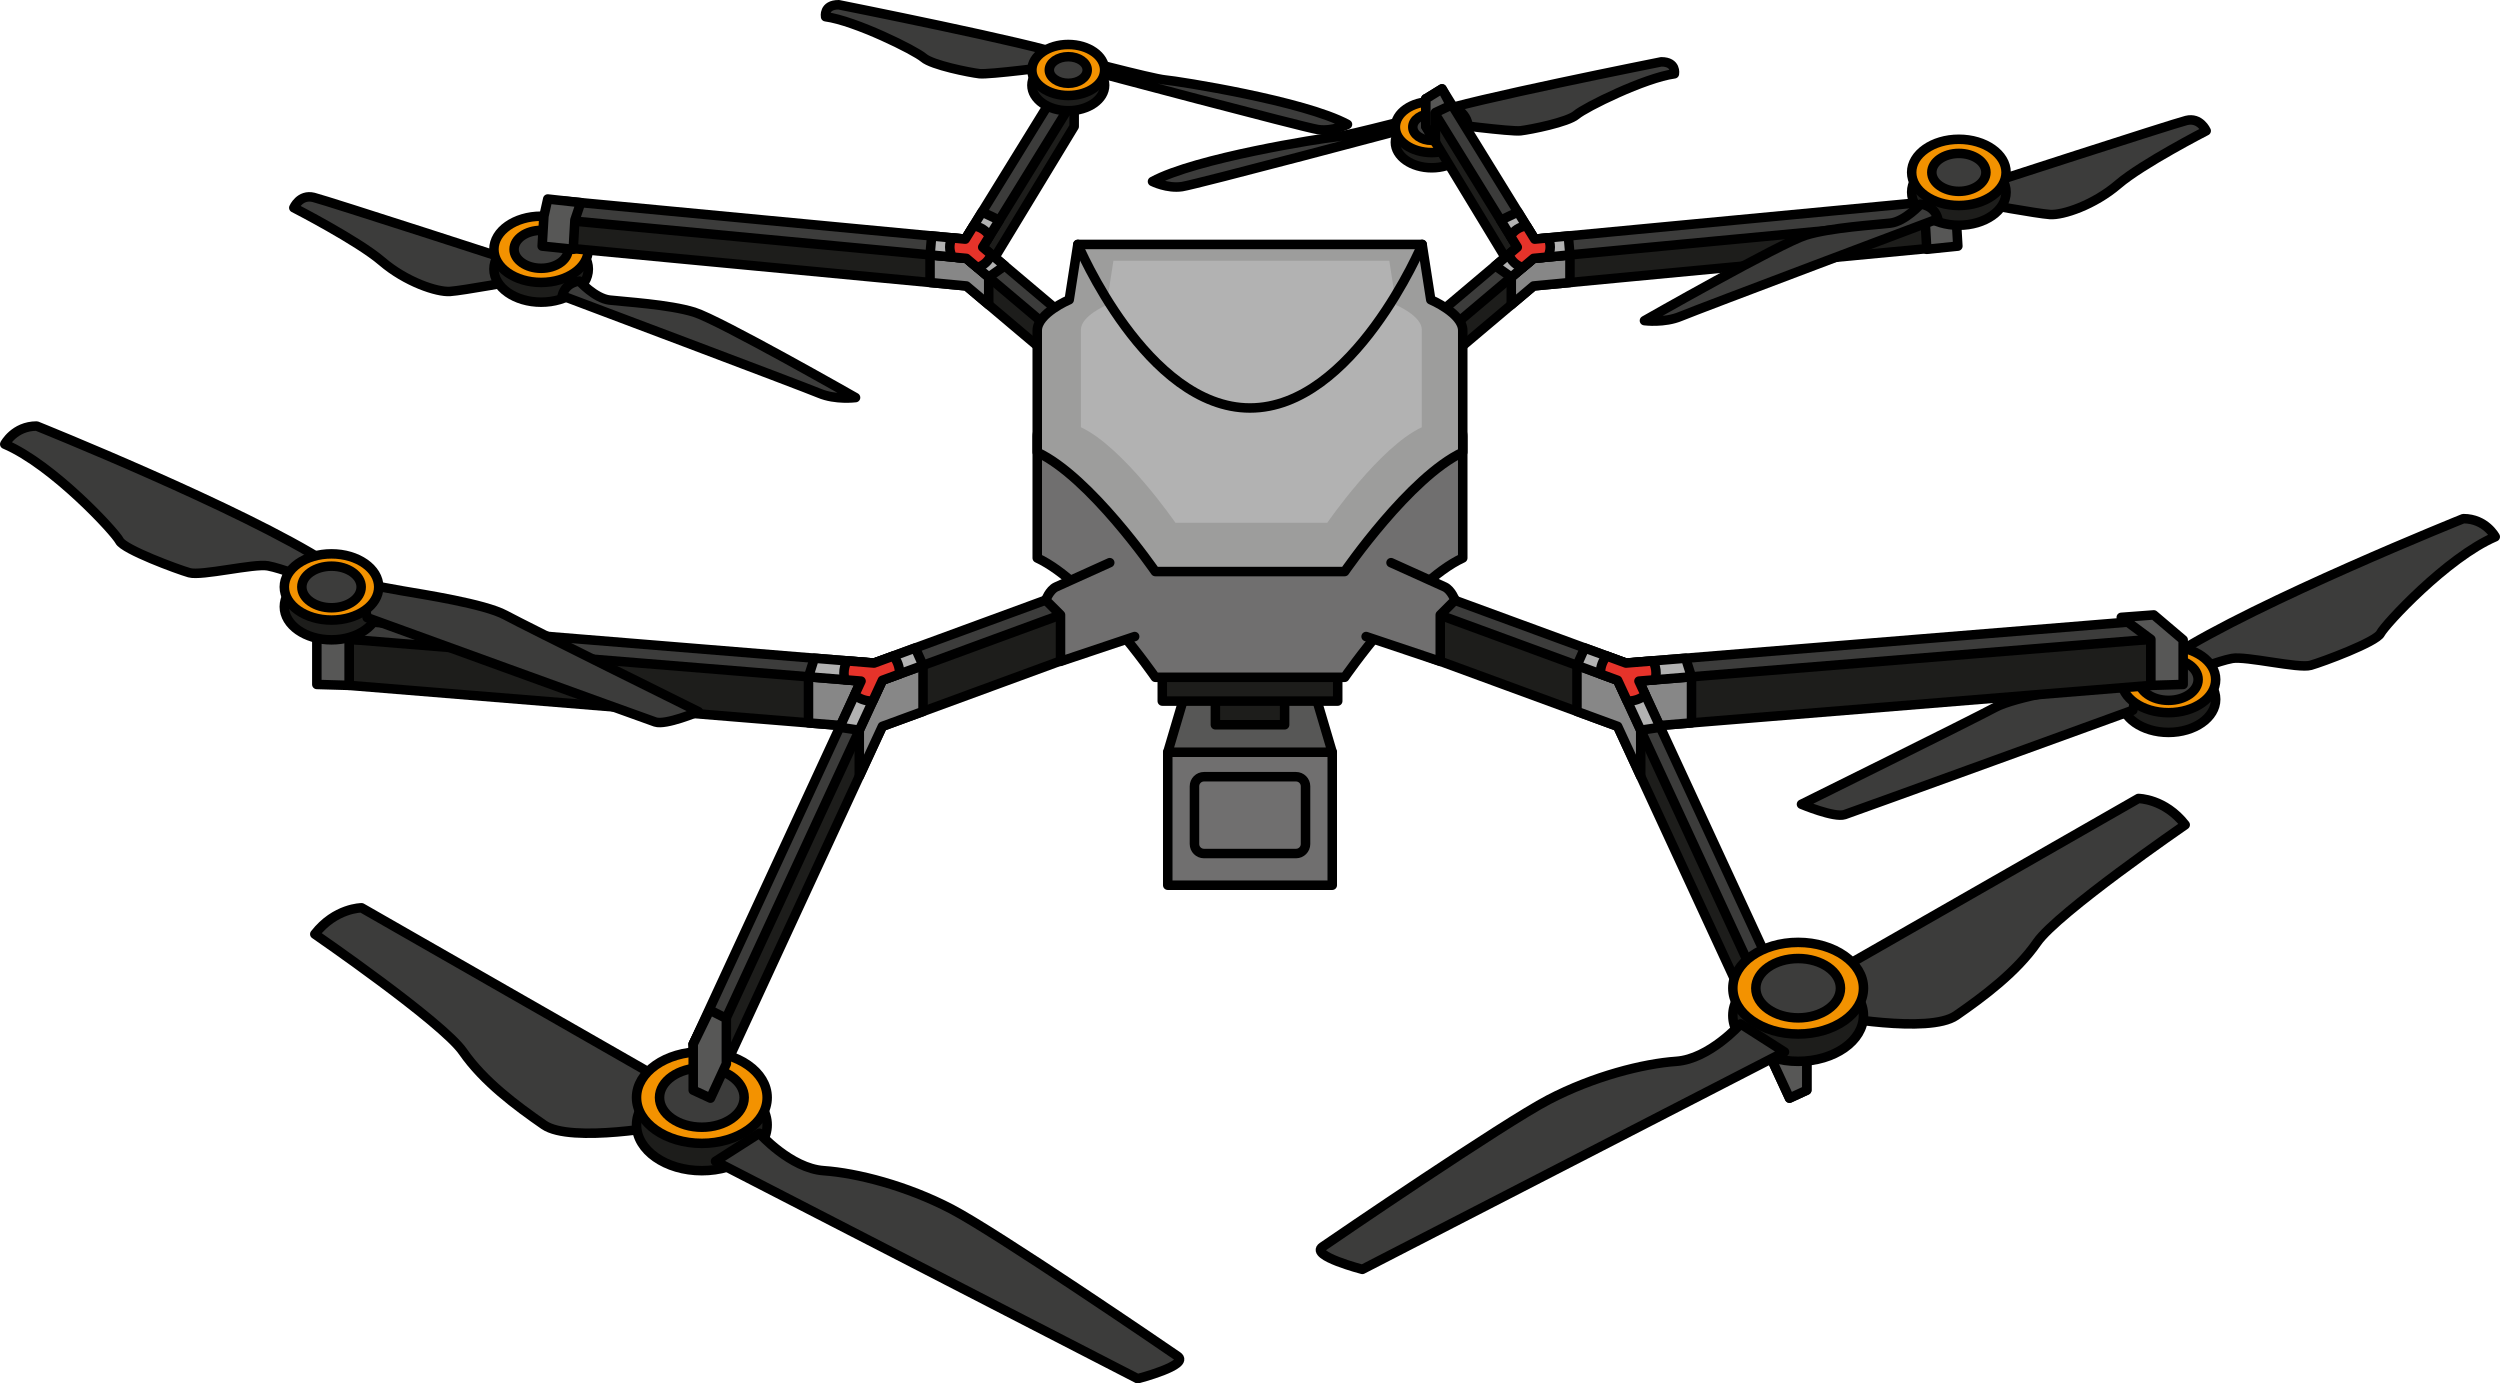
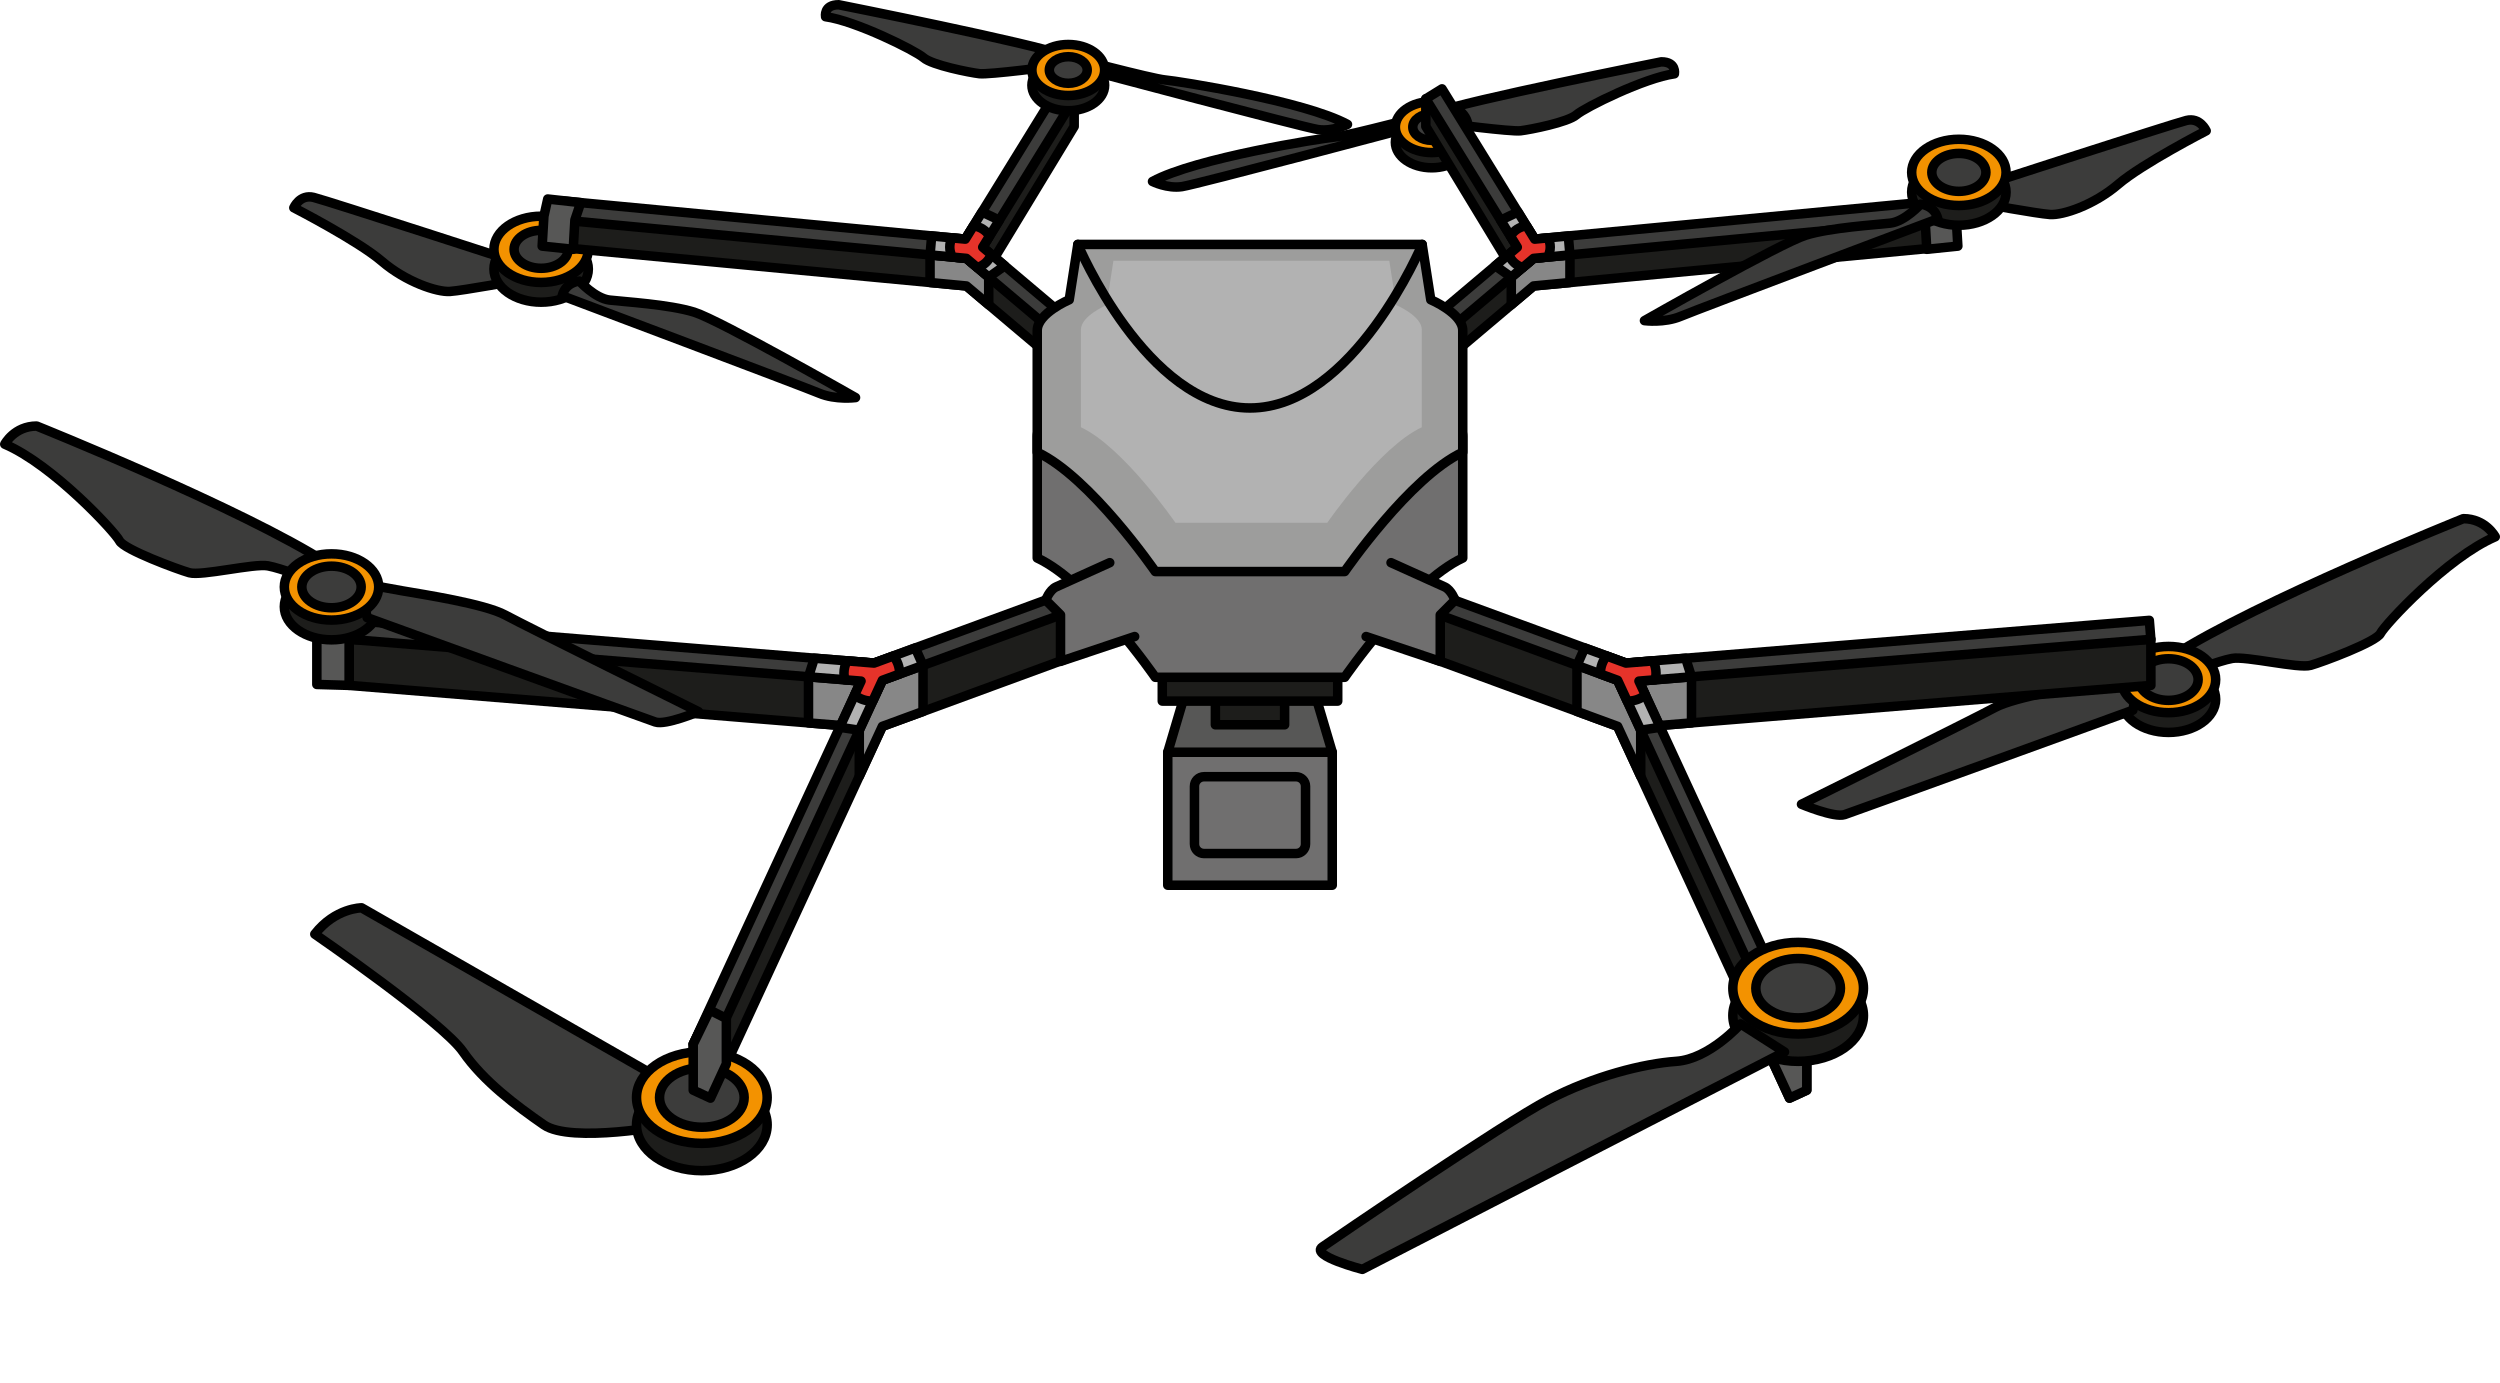
<svg xmlns="http://www.w3.org/2000/svg" version="1.1" id="Camada_1" x="0px" y="0px" width="262.783px" height="145.421px" viewBox="0 0 262.783 145.421" enable-background="new 0 0 262.783 145.421" xml:space="preserve">
  <g>
    <g>
      <polygon fill="#1D1D1B" stroke="#000000" stroke-linecap="round" stroke-linejoin="round" stroke-miterlimit="10" points="    116.648,62.736 91.876,69.698 36.698,67.2 36.698,72.043 89.14,76.324 72.867,109.748 72.867,114.591 74.681,115.43     92.749,76.351 116.648,67.579   " />
      <path fill="#878787" stroke="#000000" stroke-linecap="round" stroke-linejoin="round" stroke-miterlimit="10" d="M85.381,69.404    c-0.219,0.914-0.398,1.738-0.398,1.738v4.843l4.156,0.339l-0.115,0.236l1.298,0.195v4.843l2.426-5.247l4.275-1.569v-4.843    l-0.707-1.489l-4.441,1.248L85.381,69.404z" />
      <polygon fill="#3C3C3B" stroke="#000000" stroke-linecap="round" stroke-linejoin="round" stroke-miterlimit="10" points="    115.959,60.858 91.876,69.698 36.86,65.207 36.698,67.2 90.507,71.593 72.867,109.748 74.681,110.586 92.749,71.508     116.648,62.736   " />
      <polygon fill="#B2B2B2" stroke="#000000" stroke-linecap="round" stroke-linejoin="round" stroke-miterlimit="10" points="    90.323,76.755 92.749,71.508 97.024,69.939 96.207,68.108 91.876,69.698 85.601,69.186 84.983,71.142 90.507,71.593     88.263,76.446   " />
      <path fill="#E6332A" stroke="#000000" stroke-linecap="round" stroke-linejoin="round" stroke-miterlimit="10" d="M94.559,70.769    c0-0.69-0.249-1.317-0.65-1.817l-2.033,0.746l-2.846-0.232c-0.198,0.394-0.319,0.832-0.319,1.303c0,0.237,0.036,0.464,0.089,0.685    l1.707,0.139l-0.676,1.461c0.498,0.394,1.119,0.639,1.803,0.639c0.037,0,0.072-0.01,0.109-0.011l1.005-2.173l1.802-0.662    C94.552,70.82,94.559,70.795,94.559,70.769z" />
      <g>
        <path fill="#3C3C3B" stroke="#000000" stroke-linecap="round" stroke-linejoin="round" stroke-miterlimit="10" d="M33.09,98.19     c0,0,13.425,9.244,15.577,12.359c2.152,3.115,5.636,5.703,8.506,7.689c2.869,1.985,13.22,0,13.22,0l1.64-3.344L38.009,95.423     C38.009,95.423,35.242,95.423,33.09,98.19z" />
        <g>
          <ellipse fill="#1D1D1B" stroke="#000000" stroke-linecap="round" stroke-linejoin="round" stroke-miterlimit="10" cx="73.774" cy="118.238" rx="6.866" ry="4.817" />
          <ellipse fill="#F39200" stroke="#000000" stroke-linecap="round" stroke-linejoin="round" stroke-miterlimit="10" cx="73.774" cy="115.366" rx="6.866" ry="4.817" />
          <ellipse fill="#3C3C3B" stroke="#000000" stroke-linecap="round" stroke-linejoin="round" stroke-miterlimit="10" cx="73.774" cy="115.366" rx="4.448" ry="3.12" />
        </g>
-         <path fill="#3C3C3B" stroke="#000000" stroke-linecap="round" stroke-linejoin="round" stroke-miterlimit="10" d="     M75.209,122.068l4.612-2.948c0,0,3.279,3.691,6.764,3.934c3.484,0.243,8.711,1.575,13.425,4.035     c4.714,2.46,22.443,14.552,23.775,15.474s-4.202,2.357-4.202,2.357L75.209,122.068z" />
      </g>
      <path fill="#3C3C3B" stroke="#000000" stroke-linecap="round" stroke-linejoin="round" stroke-miterlimit="10" d="M54.556,29.456    c0,0-5.895,1.088-7.256,1.179c-1.36,0.091-4.626-0.998-7.165-3.174s-9.251-5.623-9.251-5.623s0.635-1.451,2.086-1.088    c1.451,0.363,22.13,7.074,22.13,7.074L54.556,29.456z" />
      <g>
        <ellipse fill="#1D1D1B" stroke="#000000" stroke-linecap="round" stroke-linejoin="round" stroke-miterlimit="10" cx="56.88" cy="28.283" rx="4.962" ry="3.481" />
        <ellipse fill="#F39200" stroke="#000000" stroke-linecap="round" stroke-linejoin="round" stroke-miterlimit="10" cx="56.88" cy="26.207" rx="4.962" ry="3.481" />
        <ellipse fill="#3C3C3B" stroke="#000000" stroke-linecap="round" stroke-linejoin="round" stroke-miterlimit="10" cx="56.88" cy="26.207" rx="2.843" ry="1.994" />
      </g>
      <path fill="#3C3C3B" stroke="#000000" stroke-linecap="round" stroke-linejoin="round" stroke-miterlimit="10" d="M60.905,29.547    c0,0-1.451,0.091-1.814,1.542c0,0,25.305,9.523,27.028,10.249c1.723,0.726,3.809,0.453,3.809,0.453s-14.33-8.163-16.961-8.979    c-2.63-0.816-7.347-1.088-8.888-1.27C62.538,31.361,60.905,29.547,60.905,29.547z" />
      <polygon fill="#1D1D1B" stroke="#000000" stroke-linecap="round" stroke-linejoin="round" stroke-miterlimit="10" points="    103.987,28.005 112.911,13.292 112.911,10.39 101.466,25.136 58.906,23.105 58.906,26.007 101.584,30.059 112.411,39.199     113.702,37.671 113.702,34.769   " />
      <polygon fill="#878787" stroke="#000000" stroke-linecap="round" stroke-linejoin="round" stroke-miterlimit="10" points="    97.76,29.696 101.584,30.059 103.927,32.036 103.927,29.134 101.584,27.157 97.76,26.794   " />
      <polygon fill="#3C3C3B" stroke="#000000" stroke-linecap="round" stroke-linejoin="round" stroke-miterlimit="10" points="    103.295,25.983 112.911,10.39 111.208,9.34 101.466,25.136 59.095,21.114 58.906,23.105 101.584,27.157 112.411,36.297     113.702,34.769   " />
      <path fill="#B2B2B2" stroke="#000000" stroke-linecap="round" stroke-linejoin="round" stroke-miterlimit="10" d="M103.226,22.282    l-1.76,2.854l-3.534-0.336c-0.058,0.665-0.122,1.403-0.172,1.993l3.825,0.363l2.342,1.977l1.686-1.194l-2.318-1.957l1.749-2.836    L103.226,22.282z" />
      <path fill="#E6332A" stroke="#000000" stroke-linecap="round" stroke-linejoin="round" stroke-miterlimit="10" d="M103.295,25.983    l0.717-1.163c-0.354-0.591-0.968-1-1.687-1.077l-0.86,1.394l-1.405-0.133c-0.141,0.294-0.226,0.619-0.226,0.967    c0,0.38,0.103,0.733,0.269,1.047l1.48,0.141l1.139,0.962c0.682-0.202,1.227-0.713,1.47-1.377L103.295,25.983z" />
      <path fill="#3C3C3B" stroke="#000000" stroke-linecap="round" stroke-linejoin="round" stroke-miterlimit="10" d="M110.796,6.968    c0,0-6.827,0.898-7.845,0.779c-1.018-0.12-4.971-0.898-5.869-1.677c-0.898-0.779-7.187-3.893-10.301-4.312    c0,0-0.24-1.258,1.377-1.258c0,0,20.721,4.132,23.716,5.33c0,0,9.223,2.455,10.6,2.575c1.377,0.12,14.673,2.216,19.164,4.671    c0,0-1.557,0.779-3.114,0.539S114.45,7.387,114.45,7.387L110.796,6.968z" />
      <g>
        <ellipse fill="#1D1D1B" stroke="#000000" stroke-linecap="round" stroke-linejoin="round" stroke-miterlimit="10" cx="112.289" cy="8.957" rx="3.823" ry="2.682" />
        <ellipse fill="#F39200" stroke="#000000" stroke-linecap="round" stroke-linejoin="round" stroke-miterlimit="10" cx="112.289" cy="7.358" rx="3.823" ry="2.682" />
        <ellipse fill="#3C3C3B" stroke="#000000" stroke-linecap="round" stroke-linejoin="round" stroke-miterlimit="10" cx="112.289" cy="7.358" rx="1.993" ry="1.398" />
      </g>
      <polygon fill="#575756" stroke="#000000" stroke-linecap="round" stroke-linejoin="round" stroke-miterlimit="10" points="    74.608,106.17 72.867,109.748 72.867,114.591 74.681,115.43 76.35,111.82 76.35,107.059   " />
      <polygon fill="#575756" stroke="#000000" stroke-linecap="round" stroke-linejoin="round" stroke-miterlimit="10" points="    36.698,72.043 33.304,71.945 33.304,67.255 36.389,64.635 39.809,64.892 36.698,67.2   " />
      <g>
        <path fill="#3C3C3B" stroke="#000000" stroke-linecap="round" stroke-linejoin="round" stroke-miterlimit="10" d="M32.335,60.838     c0,0-2.721-1.088-4.172-1.36c-1.451-0.272-6.984,1.088-8.254,0.726s-6.893-2.449-7.347-3.356     C12.109,55.94,5.579,48.865,0.5,46.689c0,0,0.998-1.905,3.356-1.905c0,0,21.677,8.707,30.565,14.421L32.335,60.838z" />
        <g>
          <ellipse fill="#1D1D1B" stroke="#000000" stroke-linecap="round" stroke-linejoin="round" stroke-miterlimit="10" cx="34.847" cy="63.774" rx="4.962" ry="3.481" />
          <path fill="#3C3C3B" stroke="#000000" stroke-linecap="round" stroke-linejoin="round" stroke-miterlimit="10" d="      M38.593,64.919c0,0,29.205,10.612,30.293,10.974s4.535-1.088,4.535-1.088s-18.14-8.979-20.316-10.158      c-2.177-1.179-8.707-2.177-10.793-2.54c-2.086-0.363-4.444-0.816-4.444-0.816L38.593,64.919z" />
          <ellipse fill="#F39200" stroke="#000000" stroke-linecap="round" stroke-linejoin="round" stroke-miterlimit="10" cx="34.847" cy="61.698" rx="4.962" ry="3.481" />
          <ellipse fill="#3C3C3B" stroke="#000000" stroke-linecap="round" stroke-linejoin="round" stroke-miterlimit="10" cx="34.847" cy="61.698" rx="3.118" ry="2.187" />
        </g>
      </g>
      <polygon fill="#575756" stroke="#000000" stroke-linecap="round" stroke-linejoin="round" stroke-miterlimit="10" points="    60.252,26.207 56.987,25.871 57.172,22.726 57.575,20.918 61.042,21.299 60.428,23.131   " />
    </g>
    <g>
      <path fill="#3C3C3B" stroke="#000000" stroke-linecap="round" stroke-linejoin="round" stroke-miterlimit="10" d="M151.986,12.968    c0,0,6.827,0.898,7.845,0.779s4.971-0.898,5.869-1.677c0.898-0.779,7.187-3.893,10.301-4.312c0,0,0.24-1.258-1.377-1.258    c0,0-20.721,4.132-23.716,5.33c0,0-9.223,2.455-10.6,2.575c-1.377,0.12-14.673,2.216-19.164,4.671c0,0,1.557,0.779,3.114,0.539    c1.557-0.24,24.075-6.228,24.075-6.228L151.986,12.968z" />
      <g>
        <ellipse fill="#1D1D1B" stroke="#000000" stroke-linecap="round" stroke-linejoin="round" stroke-miterlimit="10" cx="150.494" cy="14.957" rx="3.823" ry="2.682" />
        <ellipse fill="#F39200" stroke="#000000" stroke-linecap="round" stroke-linejoin="round" stroke-miterlimit="10" cx="150.494" cy="13.358" rx="3.823" ry="2.682" />
        <ellipse fill="#3C3C3B" stroke="#000000" stroke-linecap="round" stroke-linejoin="round" stroke-miterlimit="10" cx="150.494" cy="13.358" rx="1.993" ry="1.398" />
      </g>
      <g>
        <path fill="#3C3C3B" stroke="#000000" stroke-linecap="round" stroke-linejoin="round" stroke-miterlimit="10" d="M230.448,70.57     c0,0,2.721-1.088,4.172-1.36s6.984,1.088,8.254,0.726c1.27-0.363,6.893-2.449,7.347-3.356s6.984-7.981,12.063-10.158     c0,0-0.998-1.905-3.356-1.905c0,0-21.677,8.707-30.565,14.421L230.448,70.57z" />
        <g>
          <ellipse fill="#1D1D1B" stroke="#000000" stroke-linecap="round" stroke-linejoin="round" stroke-miterlimit="10" cx="227.936" cy="73.506" rx="4.962" ry="3.481" />
          <path fill="#3C3C3B" stroke="#000000" stroke-linecap="round" stroke-linejoin="round" stroke-miterlimit="10" d="      M224.189,74.652c0,0-29.205,10.612-30.293,10.974c-1.088,0.363-4.535-1.088-4.535-1.088s18.14-8.979,20.316-10.158      c2.177-1.179,8.707-2.177,10.793-2.54s4.444-0.816,4.444-0.816L224.189,74.652z" />
          <ellipse fill="#F39200" stroke="#000000" stroke-linecap="round" stroke-linejoin="round" stroke-miterlimit="10" cx="227.936" cy="71.431" rx="4.962" ry="3.481" />
          <ellipse fill="#3C3C3B" stroke="#000000" stroke-linecap="round" stroke-linejoin="round" stroke-miterlimit="10" cx="227.936" cy="71.431" rx="3.118" ry="2.187" />
        </g>
      </g>
      <polygon fill="#1D1D1B" stroke="#000000" stroke-linecap="round" stroke-linejoin="round" stroke-miterlimit="10" points="    146.135,62.736 170.906,69.698 226.085,67.2 226.085,72.043 173.643,76.324 189.916,109.748 189.916,114.591 188.102,115.43     170.034,76.351 146.135,67.579   " />
      <path fill="#878787" stroke="#000000" stroke-linecap="round" stroke-linejoin="round" stroke-miterlimit="10" d="M177.402,69.404    c0.219,0.914,0.398,1.738,0.398,1.738v4.843l-4.156,0.339l0.115,0.236l-1.298,0.195v4.843l-2.426-5.247l-4.275-1.569v-4.843    l0.707-1.489l4.441,1.248L177.402,69.404z" />
      <polygon fill="#3C3C3B" stroke="#000000" stroke-linecap="round" stroke-linejoin="round" stroke-miterlimit="10" points="    146.824,60.858 170.906,69.698 225.923,65.207 226.085,67.2 172.276,71.593 189.916,109.748 188.102,110.586 170.034,71.508     146.135,62.736   " />
      <polygon fill="#B2B2B2" stroke="#000000" stroke-linecap="round" stroke-linejoin="round" stroke-miterlimit="10" points="    172.46,76.755 170.034,71.508 165.759,69.939 166.576,68.108 170.906,69.698 177.182,69.186 177.799,71.142 172.276,71.593     174.52,76.446   " />
      <path fill="#E6332A" stroke="#000000" stroke-linecap="round" stroke-linejoin="round" stroke-miterlimit="10" d="M168.224,70.769    c0-0.69,0.249-1.317,0.65-1.817l2.033,0.746l2.846-0.232c0.198,0.394,0.319,0.832,0.319,1.303c0,0.237-0.036,0.464-0.089,0.685    l-1.707,0.139l0.676,1.461c-0.498,0.394-1.119,0.639-1.803,0.639c-0.037,0-0.072-0.01-0.109-0.011l-1.005-2.173l-1.802-0.662    C168.231,70.82,168.224,70.795,168.224,70.769z" />
      <polygon fill="#1D1D1B" stroke="#000000" stroke-linecap="round" stroke-linejoin="round" stroke-miterlimit="10" points="    158.796,28.005 149.872,13.292 149.872,10.39 161.317,25.136 203.877,23.105 203.877,26.007 161.198,30.059 150.372,39.199     149.081,37.671 149.081,34.769   " />
      <polygon fill="#878787" stroke="#000000" stroke-linecap="round" stroke-linejoin="round" stroke-miterlimit="10" points="    165.023,29.696 161.198,30.059 158.856,32.036 158.856,29.134 161.198,27.157 165.023,26.794   " />
      <polygon fill="#3C3C3B" stroke="#000000" stroke-linecap="round" stroke-linejoin="round" stroke-miterlimit="10" points="    159.488,25.983 149.872,10.39 151.575,9.34 161.317,25.136 203.687,21.114 203.877,23.105 161.198,27.157 150.372,36.297     149.081,34.769   " />
-       <polygon fill="#575756" stroke="#000000" stroke-linecap="round" stroke-linejoin="round" stroke-miterlimit="10" points="    150.882,14.957 150.882,11.83 152.487,11.075 151.575,9.34 149.872,10.39 149.872,13.292   " />
      <path fill="#B2B2B2" stroke="#000000" stroke-linecap="round" stroke-linejoin="round" stroke-miterlimit="10" d="M159.557,22.282    l1.76,2.854l3.534-0.336c0.058,0.665,0.122,1.403,0.172,1.993l-3.825,0.363l-2.342,1.977l-1.686-1.194l2.318-1.957l-1.749-2.836    L159.557,22.282z" />
      <path fill="#E6332A" stroke="#000000" stroke-linecap="round" stroke-linejoin="round" stroke-miterlimit="10" d="M159.488,25.983    l-0.717-1.163c0.354-0.591,0.968-1,1.687-1.077l0.86,1.394l1.405-0.133c0.141,0.294,0.226,0.619,0.226,0.967    c0,0.38-0.103,0.733-0.269,1.047l-1.48,0.141l-1.139,0.962c-0.682-0.202-1.227-0.713-1.47-1.377L159.488,25.983z" />
      <polygon fill="#575756" stroke="#000000" stroke-linecap="round" stroke-linejoin="round" stroke-miterlimit="10" points="    188.174,106.17 189.916,109.748 189.916,114.591 188.102,115.43 186.433,111.82 186.433,107.059   " />
-       <polygon fill="#575756" stroke="#000000" stroke-linecap="round" stroke-linejoin="round" stroke-miterlimit="10" points="    226.085,72.043 229.479,71.945 229.479,67.255 226.393,64.635 222.974,64.892 226.085,67.2   " />
      <polygon fill="#575756" stroke="#000000" stroke-linecap="round" stroke-linejoin="round" stroke-miterlimit="10" points="    202.531,26.207 205.796,25.871 205.611,22.726 205.208,20.918 201.741,21.299 202.355,23.131   " />
      <g>
-         <path fill="#3C3C3B" stroke="#000000" stroke-linecap="round" stroke-linejoin="round" stroke-miterlimit="10" d="     M229.693,86.698c0,0-13.425,9.244-15.577,12.359s-5.636,5.703-8.506,7.689s-13.22,0-13.22,0l-1.64-3.344l34.023-19.471     C224.774,83.931,227.541,83.931,229.693,86.698z" />
        <g>
          <ellipse fill="#1D1D1B" stroke="#000000" stroke-linecap="round" stroke-linejoin="round" stroke-miterlimit="10" cx="189.009" cy="106.745" rx="6.866" ry="4.817" />
          <ellipse fill="#F39200" stroke="#000000" stroke-linecap="round" stroke-linejoin="round" stroke-miterlimit="10" cx="189.009" cy="103.873" rx="6.866" ry="4.817" />
          <ellipse fill="#3C3C3B" stroke="#000000" stroke-linecap="round" stroke-linejoin="round" stroke-miterlimit="10" cx="189.009" cy="103.873" rx="4.448" ry="3.12" />
        </g>
        <path fill="#3C3C3B" stroke="#000000" stroke-linecap="round" stroke-linejoin="round" stroke-miterlimit="10" d="     M187.574,110.575l-4.612-2.948c0,0-3.279,3.691-6.764,3.934c-3.484,0.243-8.711,1.575-13.425,4.035     c-4.714,2.46-22.443,14.552-23.775,15.474s4.202,2.357,4.202,2.357L187.574,110.575z" />
      </g>
      <path fill="#3C3C3B" stroke="#000000" stroke-linecap="round" stroke-linejoin="round" stroke-miterlimit="10" d="M208.227,21.369    c0,0,5.895,1.088,7.256,1.179s4.626-0.998,7.165-3.174c2.54-2.177,9.251-5.623,9.251-5.623s-0.635-1.451-2.086-1.088    c-1.451,0.363-22.13,7.074-22.13,7.074L208.227,21.369z" />
      <g>
        <ellipse fill="#1D1D1B" stroke="#000000" stroke-linecap="round" stroke-linejoin="round" stroke-miterlimit="10" cx="205.903" cy="20.196" rx="4.962" ry="3.481" />
        <ellipse fill="#F39200" stroke="#000000" stroke-linecap="round" stroke-linejoin="round" stroke-miterlimit="10" cx="205.903" cy="18.12" rx="4.962" ry="3.481" />
        <ellipse fill="#3C3C3B" stroke="#000000" stroke-linecap="round" stroke-linejoin="round" stroke-miterlimit="10" cx="205.903" cy="18.12" rx="2.843" ry="1.994" />
      </g>
      <path fill="#3C3C3B" stroke="#000000" stroke-linecap="round" stroke-linejoin="round" stroke-miterlimit="10" d="M201.878,21.459    c0,0,1.451,0.091,1.814,1.542c0,0-25.305,9.523-27.028,10.249s-3.809,0.453-3.809,0.453s14.33-8.163,16.961-8.979    c2.63-0.816,7.347-1.088,8.888-1.27S201.878,21.459,201.878,21.459z" />
    </g>
    <rect x="122.746" y="79.07" fill="#706F6F" stroke="#000000" stroke-linecap="round" stroke-linejoin="round" stroke-miterlimit="10" width="17.291" height="13.978" />
    <polygon fill="#575756" stroke="#000000" stroke-linecap="round" stroke-linejoin="round" stroke-miterlimit="10" points="   138.037,72.309 124.746,72.309 122.746,79.07 140.037,79.07  " />
    <rect x="127.753" y="71.899" fill="#1D1D1B" stroke="#000000" stroke-linecap="round" stroke-linejoin="round" stroke-miterlimit="10" width="7.276" height="4.286" />
    <rect x="122.171" y="62.928" fill="#1D1D1B" stroke="#000000" stroke-linecap="round" stroke-linejoin="round" stroke-miterlimit="10" width="18.44" height="10.765" />
    <path fill="none" stroke="#000000" stroke-linecap="round" stroke-linejoin="round" stroke-miterlimit="10" d="M136.228,89.718   h-9.674c-0.552,0-1-0.448-1-1v-6.075c0-0.552,0.448-1,1-1h9.674c0.552,0,1,0.448,1,1v6.075   C137.228,89.271,136.781,89.718,136.228,89.718z" />
    <g>
      <path fill="#706F6F" stroke="#000000" stroke-linecap="round" stroke-linejoin="round" stroke-miterlimit="10" d="M150.393,42.625    l-0.905-5.817h-18.097h-18.097l-0.905,5.817c0,0-3.361,1.422-3.361,3.232c0,1.81,0,12.797,0,12.797    c5.558,2.585,12.41,12.539,12.41,12.539h9.953h9.953c0,0,6.851-9.953,12.41-12.539c0,0,0-10.988,0-12.797    C153.754,44.047,150.393,42.625,150.393,42.625z" />
      <path fill="#9D9D9C" d="M150.393,31.509l-0.905-5.817h-18.097h-18.097l-0.905,5.817c0,0-3.361,1.422-3.361,3.232    c0,1.81,0,12.797,0,12.797c5.558,2.585,12.41,12.539,12.41,12.539h9.953h9.953c0,0,6.851-9.953,12.41-12.539    c0,0,0-10.988,0-12.797C153.754,32.93,150.393,31.509,150.393,31.509z" />
      <path fill="#B2B2B2" d="M146.759,32.068l-0.725-4.66h-14.499h-14.499l-0.725,4.66c0,0-2.693,1.139-2.693,2.589    c0,1.45,0,10.253,0,10.253c4.453,2.071,9.942,10.046,9.942,10.046h7.975h7.974c0,0,5.489-7.974,9.942-10.046c0,0,0-8.803,0-10.253    C149.452,33.207,146.759,32.068,146.759,32.068z" />
      <path fill="none" stroke="#000000" stroke-linecap="round" stroke-linejoin="round" stroke-miterlimit="10" d="M150.393,31.509    l-0.905-5.817h-18.097h-18.097l-0.905,5.817c0,0-3.361,1.422-3.361,3.232c0,1.81,0,12.797,0,12.797    c5.558,2.585,12.41,12.539,12.41,12.539h9.953h9.953c0,0,6.851-9.953,12.41-12.539c0,0,0-10.988,0-12.797    C153.754,32.93,150.393,31.509,150.393,31.509z" />
      <path fill="none" stroke="#000000" stroke-linecap="round" stroke-linejoin="round" stroke-miterlimit="10" d="M149.488,25.692    c0,0-7.207,17.192-18.097,17.192s-18.097-17.192-18.097-17.192" />
      <path fill="#706F6F" stroke="#000000" stroke-linecap="round" stroke-linejoin="round" stroke-miterlimit="10" d="M116.648,59.145    c0,0-4.977,2.237-5.652,2.553s-1.079,1.378-1.079,1.378l1.557,1.559v4.887l7.793-2.613" />
      <path fill="#706F6F" stroke="#000000" stroke-linecap="round" stroke-linejoin="round" stroke-miterlimit="10" d="M146.216,59.145    c0,0,4.977,2.237,5.652,2.553c0.675,0.316,1.079,1.378,1.079,1.378l-1.557,1.559v4.887l-7.793-2.613" />
    </g>
  </g>
</svg>